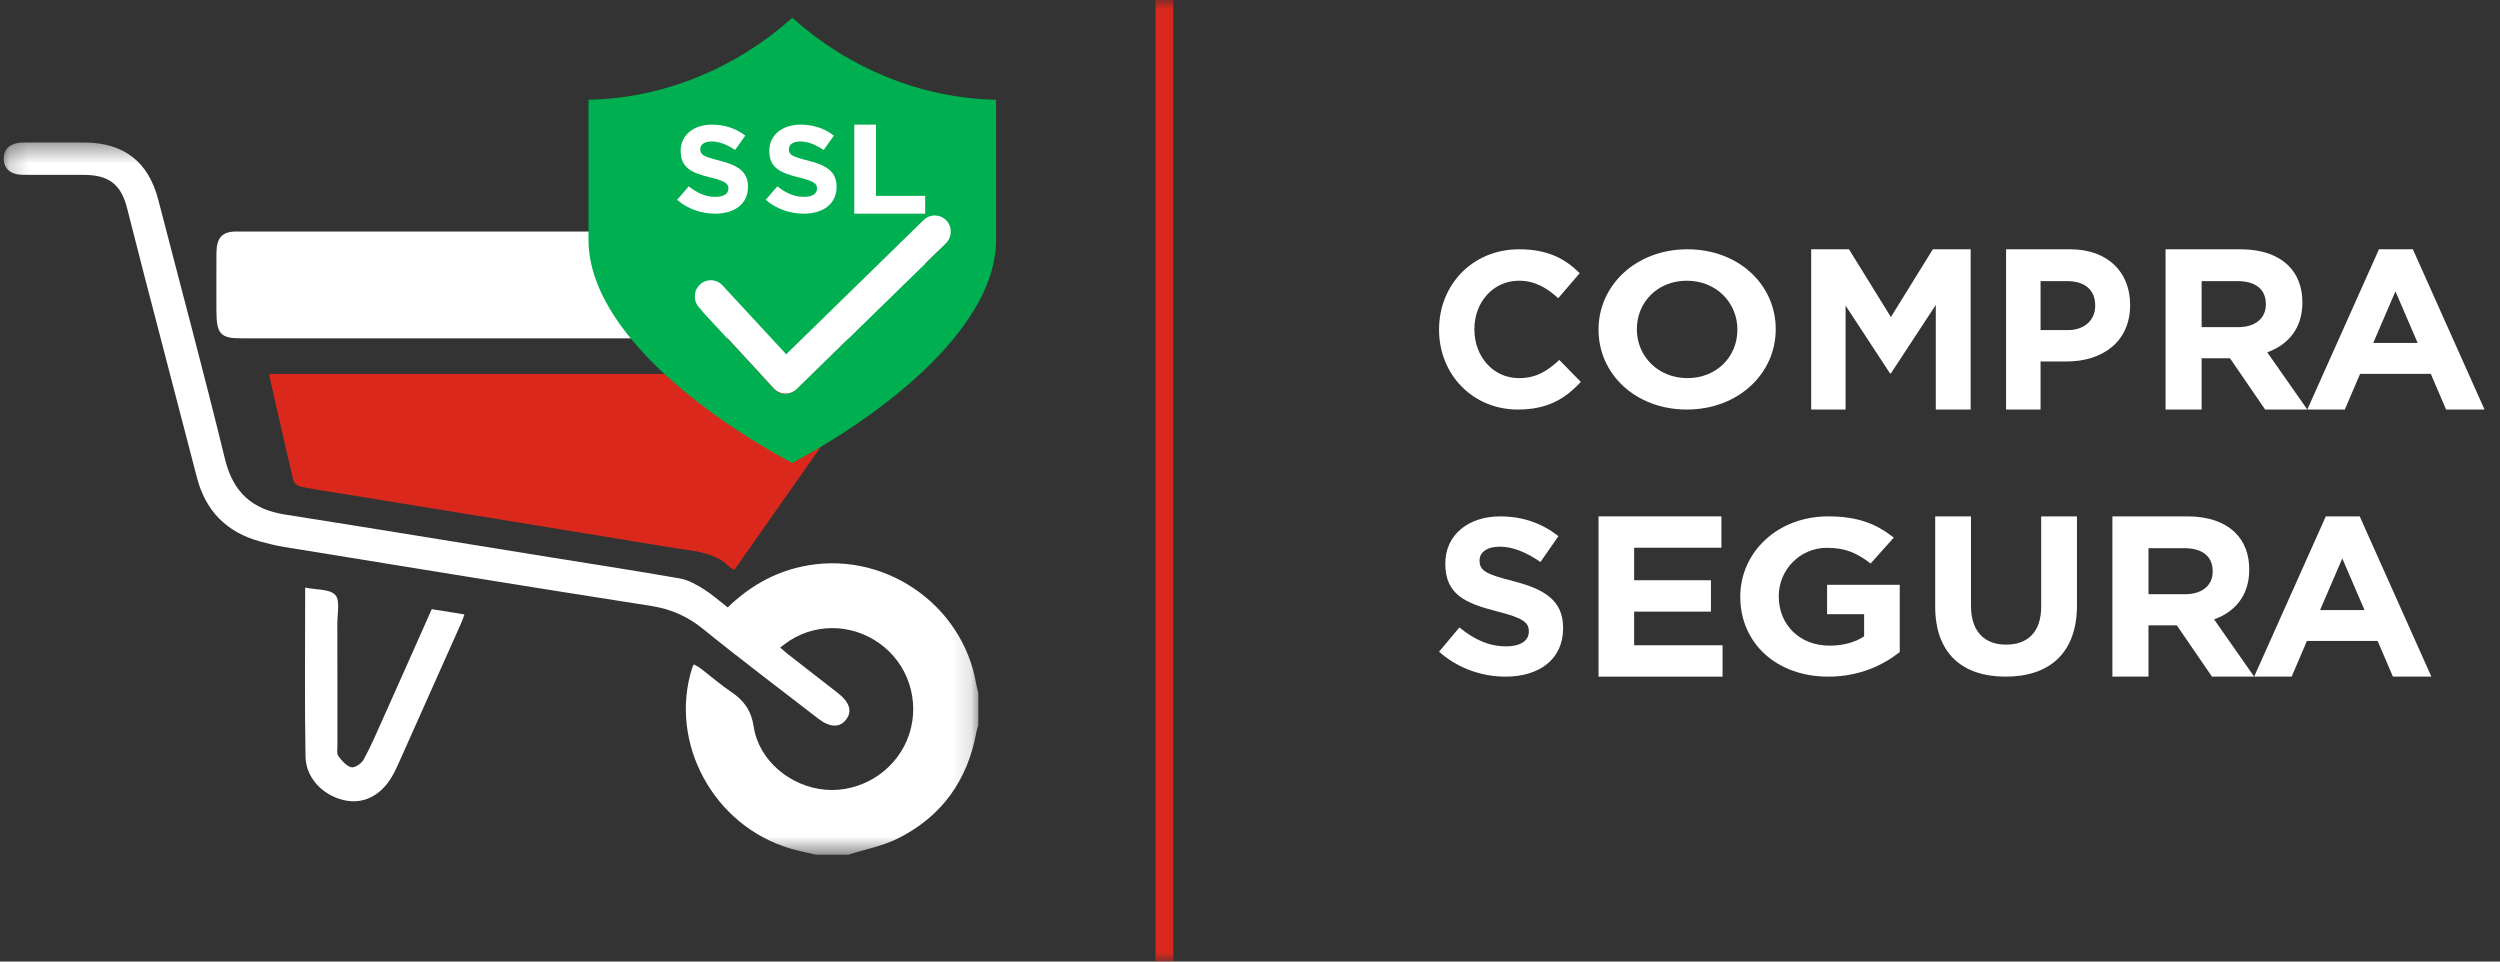
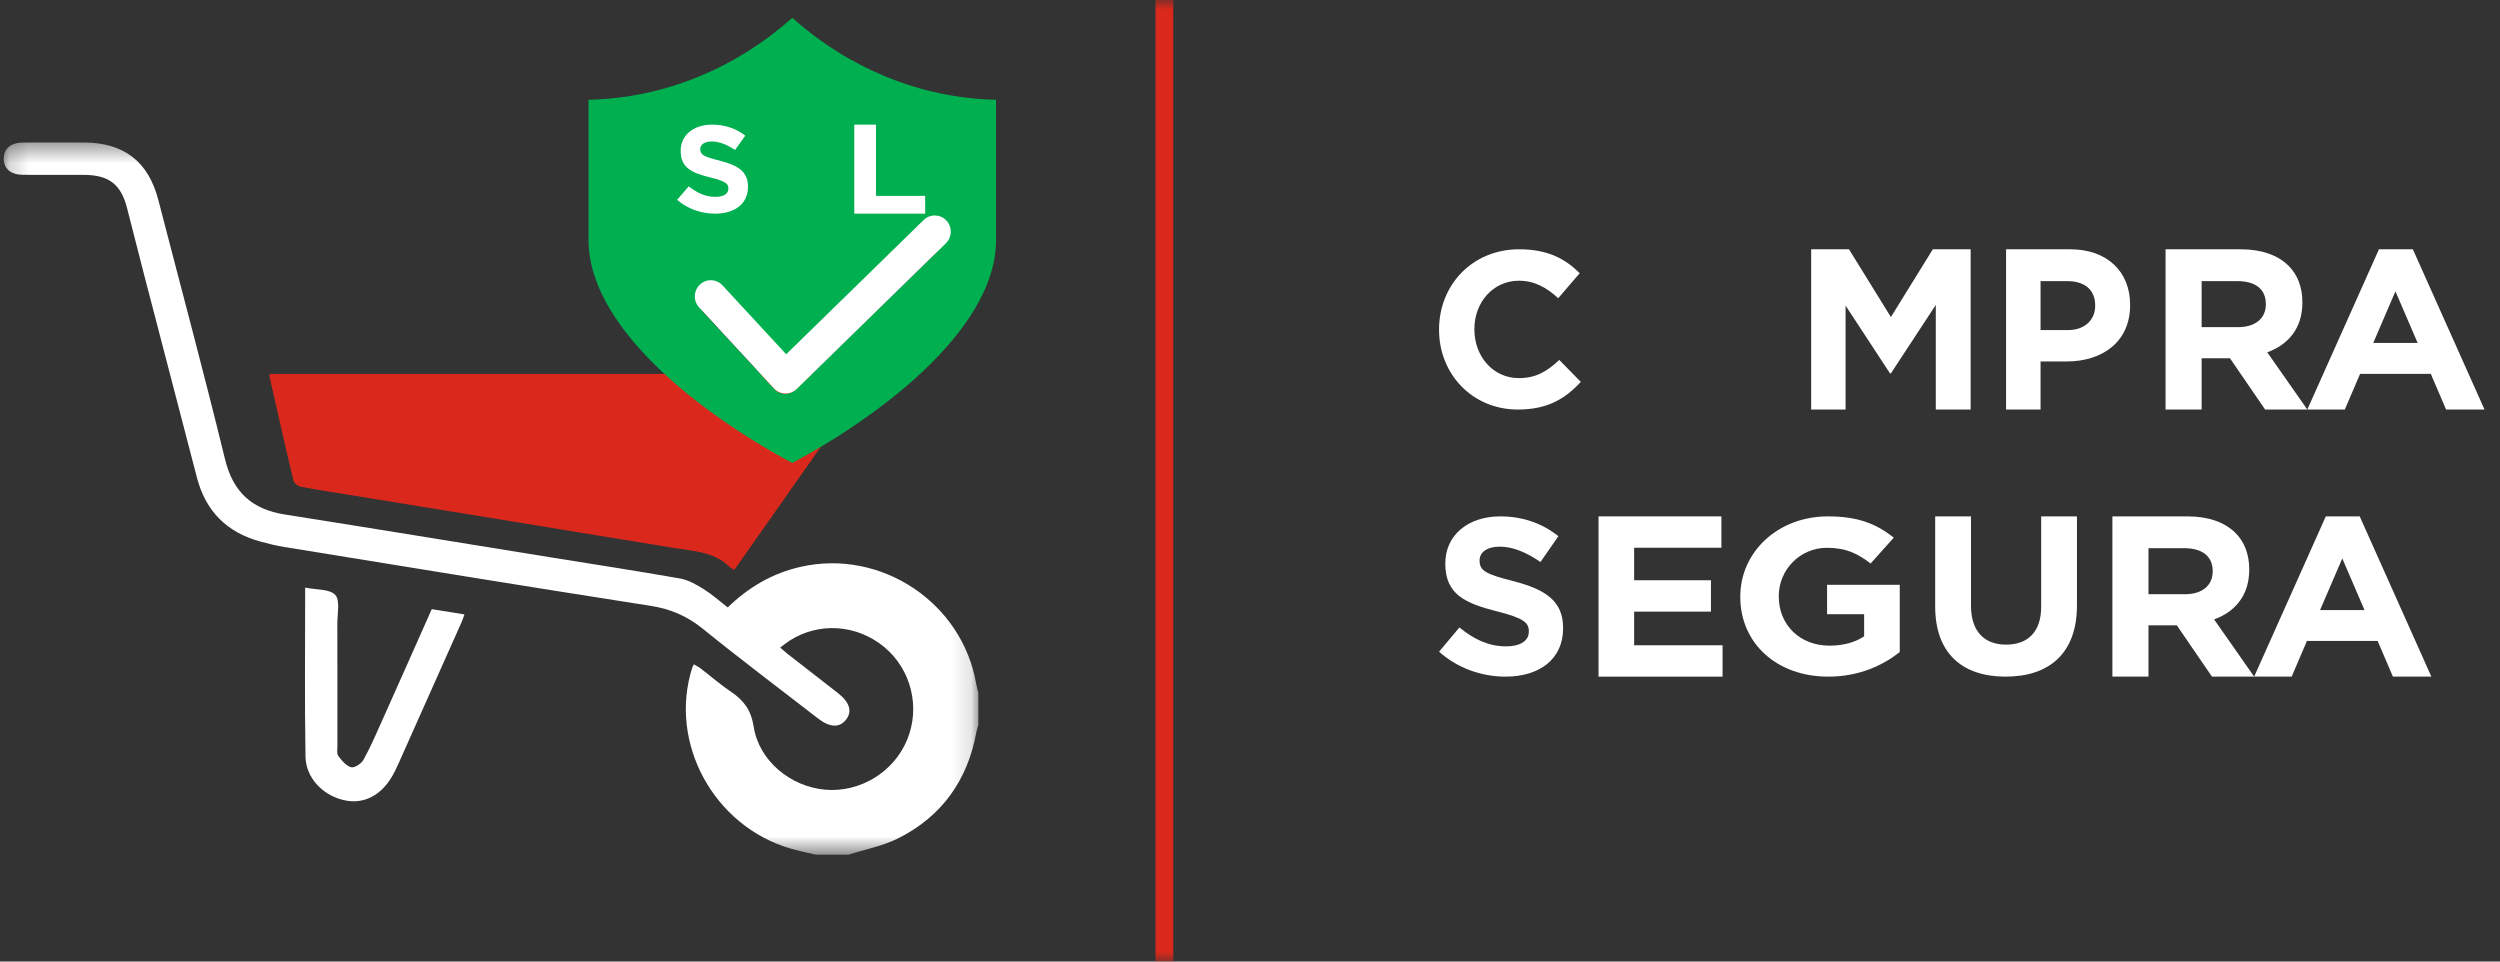
<svg xmlns="http://www.w3.org/2000/svg" width="130" height="50" viewBox="0 0 130 50" fill="none">
  <rect x="0" y="0" width="130" height="50" fill="#333333" stroke="none" />
  <mask id="mask0_0_272" style="mask-type:luminance" maskUnits="userSpaceOnUse" x="0" y="7" width="51" height="38">
    <path fill-rule="evenodd" clip-rule="evenodd" d="M0.195 7.407H50.873V44.444H0.195V7.407Z" fill="white" />
  </mask>
  <g mask="url(#mask0_0_272)">
    <path fill-rule="evenodd" clip-rule="evenodd" d="M41.634 29.475C40.169 29.807 38.931 30.531 37.841 31.586C37.414 31.256 37.022 30.903 36.579 30.627C36.203 30.393 35.788 30.157 35.361 30.082C33.112 29.685 30.853 29.34 28.598 28.976C24.002 28.234 19.407 27.48 14.808 26.754C13.105 26.485 12.119 25.596 11.7 23.876C10.602 19.37 9.394 14.889 8.233 10.398C7.719 8.412 6.454 7.422 4.392 7.411C3.336 7.405 2.281 7.407 1.225 7.411C0.555 7.414 0.185 7.726 0.195 8.266C0.204 8.782 0.568 9.088 1.204 9.091C2.259 9.097 3.315 9.09 4.37 9.094C5.658 9.099 6.288 9.582 6.604 10.808C6.902 11.961 7.189 13.116 7.489 14.268C8.404 17.792 9.324 21.315 10.242 24.839C10.698 26.59 11.808 27.695 13.555 28.165C13.961 28.275 14.371 28.377 14.786 28.444C21.134 29.474 27.48 30.515 33.834 31.504C34.88 31.667 35.739 32.041 36.559 32.706C38.522 34.298 40.547 35.817 42.546 37.366C43.142 37.827 43.647 37.853 43.981 37.438C44.333 37.002 44.192 36.524 43.563 36.032C42.69 35.352 41.816 34.674 40.943 33.994C40.823 33.9 40.712 33.795 40.569 33.671C40.766 33.527 40.915 33.405 41.077 33.302C42.608 32.332 44.573 32.474 45.989 33.653C47.388 34.82 47.869 36.783 47.169 38.474C46.475 40.151 44.721 41.219 42.916 41.065C41.107 40.909 39.465 39.559 39.193 37.792C39.061 36.938 38.682 36.421 38.016 35.974C37.463 35.603 36.958 35.161 36.428 34.755C36.325 34.676 36.205 34.619 36.082 34.546C36.04 34.632 36.011 34.675 35.996 34.723C34.754 38.618 37.106 42.952 41.103 44.124C41.538 44.251 41.986 44.338 42.428 44.444H44.117C44.981 44.168 45.898 43.998 46.698 43.597C48.979 42.453 50.32 40.568 50.774 38.06C50.796 37.942 50.84 37.827 50.873 37.711V36.027C50.837 35.876 50.79 35.726 50.764 35.573C50.048 31.344 45.822 28.526 41.634 29.475" fill="white" />
  </g>
  <path fill-rule="evenodd" clip-rule="evenodd" d="M14.021 19.613C14.428 21.406 14.831 23.2 15.259 24.987C15.291 25.122 15.494 25.284 15.641 25.312C16.566 25.486 17.497 25.625 18.427 25.776C23.969 26.681 29.512 27.582 35.053 28.495C36.06 28.661 37.123 28.683 37.925 29.47C37.993 29.537 38.091 29.571 38.189 29.63C40.575 26.234 42.941 22.865 45.345 19.444H14.02C14.02 19.514 14.011 19.566 14.021 19.613" fill="#DA291C" />
-   <path fill-rule="evenodd" clip-rule="evenodd" d="M47.072 12.039C35.475 12.037 23.877 12.037 12.28 12.039C11.556 12.039 11.259 12.366 11.255 13.156C11.249 14.158 11.253 15.161 11.254 16.163C11.254 17.356 11.464 17.592 12.524 17.592C18.244 17.593 23.964 17.593 29.684 17.593C35.457 17.593 41.23 17.593 47.002 17.592C47.827 17.591 48.104 17.287 48.107 16.386C48.109 15.325 48.11 14.265 48.106 13.204C48.103 12.366 47.818 12.039 47.072 12.039" fill="white" />
  <path fill-rule="evenodd" clip-rule="evenodd" d="M12.173 17.627C17.983 17.627 23.792 17.627 29.601 17.627C35.463 17.627 41.325 17.627 47.188 17.626C41.325 17.627 35.463 17.627 29.601 17.627C23.792 17.627 17.983 17.627 12.173 17.627" fill="white" />
  <path fill-rule="evenodd" clip-rule="evenodd" d="M17.844 41.599C18.832 41.842 19.743 41.425 20.345 40.443C20.484 40.216 20.602 39.973 20.711 39.729C21.812 37.268 22.91 34.805 24.007 32.342C24.055 32.234 24.089 32.12 24.152 31.95C23.562 31.855 23.015 31.767 22.451 31.676C21.578 33.64 20.725 35.565 19.864 37.486C19.558 38.17 19.261 38.862 18.898 39.515C18.787 39.714 18.433 39.943 18.258 39.897C18 39.827 17.769 39.548 17.59 39.309C17.502 39.191 17.546 38.963 17.545 38.784C17.543 36.667 17.548 34.549 17.541 32.431C17.54 31.917 17.695 31.22 17.434 30.937C17.141 30.62 16.458 30.677 15.869 30.556C15.869 33.533 15.837 36.438 15.886 39.342C15.904 40.444 16.771 41.337 17.844 41.599" fill="white" />
  <path fill-rule="evenodd" clip-rule="evenodd" d="M74.831 17.153V17.13C74.831 14.839 76.542 12.963 78.995 12.963C80.502 12.963 81.403 13.469 82.145 14.206L81.027 15.507C80.411 14.943 79.783 14.597 78.984 14.597C77.638 14.597 76.668 15.725 76.668 17.107V17.13C76.668 18.511 77.615 19.662 78.984 19.662C79.897 19.662 80.456 19.294 81.084 18.718L82.202 19.858C81.381 20.744 80.468 21.296 78.927 21.296C76.576 21.296 74.831 19.466 74.831 17.153" fill="white" />
-   <path fill-rule="evenodd" clip-rule="evenodd" d="M90.344 17.153V17.13C90.344 15.748 89.254 14.597 87.718 14.597C86.183 14.597 85.117 15.725 85.117 17.107V17.13C85.117 18.511 86.207 19.662 87.743 19.662C89.279 19.662 90.344 18.534 90.344 17.153M83.124 17.153V17.13C83.124 14.839 85.068 12.963 87.743 12.963C90.418 12.963 92.338 14.816 92.338 17.107V17.13C92.338 19.42 90.393 21.296 87.718 21.296C85.043 21.296 83.124 19.443 83.124 17.153" fill="white" />
  <path fill-rule="evenodd" clip-rule="evenodd" d="M94.181 12.963H96.147L98.327 16.487L100.507 12.963H102.474V21.296H100.661V15.856L98.327 19.415H98.28L95.97 15.891V21.296H94.181V12.963Z" fill="white" />
  <path fill-rule="evenodd" clip-rule="evenodd" d="M107.53 17.165C108.426 17.165 108.95 16.618 108.95 15.903V15.88C108.95 15.058 108.392 14.618 107.495 14.618H106.109V17.165H107.53ZM104.316 12.963H107.646C109.591 12.963 110.766 14.141 110.766 15.844V15.867C110.766 17.796 109.299 18.796 107.471 18.796H106.109V21.296H104.316V12.963Z" fill="white" />
-   <path fill-rule="evenodd" clip-rule="evenodd" d="M116.386 17.011C117.3 17.011 117.824 16.534 117.824 15.832V15.808C117.824 15.022 117.263 14.618 116.349 14.618H114.485V17.011H116.386ZM112.609 12.963H116.508C117.592 12.963 118.433 13.26 118.993 13.808C119.469 14.272 119.724 14.927 119.724 15.713V15.737C119.724 17.082 118.981 17.927 117.897 18.32L119.98 21.296H117.787L115.959 18.63H114.485V21.296H112.609V12.963Z" fill="white" />
+   <path fill-rule="evenodd" clip-rule="evenodd" d="M116.386 17.011C117.3 17.011 117.824 16.534 117.824 15.832V15.808C117.824 15.022 117.263 14.618 116.349 14.618H114.485V17.011H116.386ZM112.609 12.963H116.508C117.592 12.963 118.433 13.26 118.993 13.808C119.469 14.272 119.724 14.927 119.724 15.713V15.737C119.724 17.082 118.981 17.927 117.897 18.32L119.98 21.296H117.787L115.959 18.63H114.485V21.296H112.609V12.963" fill="white" />
  <path fill-rule="evenodd" clip-rule="evenodd" d="M125.718 17.833L124.563 15.15L123.408 17.833H125.718ZM123.706 12.963H125.469L129.195 21.296H127.196L126.401 19.44H122.725L121.93 21.296H119.98L123.706 12.963Z" fill="white" />
  <path fill-rule="evenodd" clip-rule="evenodd" d="M74.831 33.889L75.89 32.627C76.624 33.229 77.392 33.611 78.323 33.611C79.057 33.611 79.499 33.321 79.499 32.847V32.824C79.499 32.372 79.22 32.141 77.858 31.794C76.216 31.377 75.156 30.926 75.156 29.317V29.294C75.156 27.824 76.344 26.852 78.009 26.852C79.197 26.852 80.21 27.222 81.036 27.882L80.105 29.224C79.383 28.727 78.673 28.426 77.986 28.426C77.299 28.426 76.938 28.738 76.938 29.132V29.155C76.938 29.687 77.287 29.861 78.696 30.22C80.349 30.648 81.281 31.238 81.281 32.65V32.673C81.281 34.282 80.046 35.185 78.288 35.185C77.054 35.185 75.808 34.757 74.831 33.889" fill="white" />
  <path fill-rule="evenodd" clip-rule="evenodd" d="M83.124 26.852H89.513V28.482H84.975V30.173H88.969V31.804H84.975V33.554H89.573V35.185H83.124V26.852Z" fill="white" />
  <path fill-rule="evenodd" clip-rule="evenodd" d="M90.495 31.041V31.018C90.495 28.728 92.422 26.852 95.057 26.852C96.624 26.852 97.569 27.243 98.477 27.956L97.271 29.303C96.599 28.785 96.002 28.486 94.995 28.486C93.603 28.486 92.496 29.626 92.496 30.995V31.018C92.496 32.492 93.59 33.574 95.132 33.574C95.828 33.574 96.45 33.413 96.935 33.09V31.939H95.008V30.408H98.787V33.907C97.892 34.61 96.661 35.185 95.07 35.185C92.359 35.185 90.495 33.424 90.495 31.041" fill="white" />
  <path fill-rule="evenodd" clip-rule="evenodd" d="M100.63 31.54V26.852H102.491V31.493C102.491 32.829 103.18 33.521 104.316 33.521C105.452 33.521 106.141 32.853 106.141 31.552V26.852H108.002V31.481C108.002 33.966 106.564 35.185 104.292 35.185C102.02 35.185 100.63 33.954 100.63 31.54" fill="white" />
  <path fill-rule="evenodd" clip-rule="evenodd" d="M113.622 30.899C114.536 30.899 115.06 30.423 115.06 29.721V29.697C115.06 28.911 114.499 28.506 113.585 28.506H111.721V30.899H113.622ZM109.845 26.852H113.744C114.828 26.852 115.669 27.149 116.229 27.697C116.704 28.161 116.96 28.816 116.96 29.602V29.625C116.96 30.971 116.217 31.816 115.133 32.209L117.216 35.185H115.023L113.195 32.518H111.721V35.185H109.845V26.852Z" fill="white" />
  <path fill-rule="evenodd" clip-rule="evenodd" d="M122.954 31.722L121.799 29.038L120.644 31.722H122.954ZM120.942 26.852H122.705L126.431 35.185H124.431L123.637 33.329H119.961L119.166 35.185H117.216L120.942 26.852Z" fill="white" />
  <mask id="mask1_0_272" style="mask-type:luminance" maskUnits="userSpaceOnUse" x="0" y="0" width="130" height="50">
    <path fill-rule="evenodd" clip-rule="evenodd" d="M0.195 50H129.195V0H0.195V50Z" fill="white" />
  </mask>
  <g mask="url(#mask1_0_272)">
    <path fill-rule="evenodd" clip-rule="evenodd" d="M60.088 50H61.009V0H60.088V50Z" fill="#DA291C" />
    <path fill-rule="evenodd" clip-rule="evenodd" d="M48.717 12.016C49.017 12.331 49.007 12.832 48.696 13.136L41.38 20.262C41.234 20.404 41.039 20.483 40.837 20.483H40.816C40.607 20.477 40.408 20.387 40.264 20.233L36.597 16.275C36.3 15.955 36.318 15.454 36.633 15.155C36.949 14.856 37.444 14.872 37.741 15.192L40.865 18.563L47.608 11.995C47.92 11.692 48.415 11.702 48.717 12.016M41.199 0.926C39.734 2.234 38.096 3.264 36.32 3.991C34.479 4.743 32.56 5.146 30.602 5.188V12.467C30.602 13.122 30.722 13.799 30.959 14.478C31.674 16.545 33.523 18.775 36.306 20.926C37.194 21.611 38.072 22.209 38.848 22.703C38.858 22.709 38.868 22.716 38.879 22.724C39.905 23.373 40.752 23.838 41.199 24.074C41.65 23.834 42.509 23.362 43.549 22.703C44.327 22.209 45.205 21.61 46.09 20.926C48.874 18.775 50.723 16.545 51.438 14.478C51.675 13.799 51.795 13.123 51.795 12.467V5.188C49.837 5.146 47.918 4.743 46.077 3.991C44.301 3.263 42.663 2.234 41.199 0.926" fill="#00AF50" />
    <path fill-rule="evenodd" clip-rule="evenodd" d="M35.209 10.391L35.814 9.69C36.234 10.024 36.673 10.236 37.205 10.236C37.624 10.236 37.877 10.076 37.877 9.812V9.799C37.877 9.548 37.717 9.42 36.939 9.227C36.001 8.996 35.395 8.745 35.395 7.851V7.838C35.395 7.021 36.074 6.481 37.025 6.481C37.704 6.481 38.283 6.687 38.755 7.054L38.223 7.799C37.81 7.523 37.404 7.356 37.012 7.356C36.62 7.356 36.413 7.529 36.413 7.748V7.761C36.413 8.057 36.613 8.153 37.418 8.352C38.363 8.59 38.895 8.919 38.895 9.703V9.716C38.895 10.61 38.19 11.111 37.185 11.111C36.48 11.111 35.768 10.873 35.209 10.391" fill="white" />
-     <path fill-rule="evenodd" clip-rule="evenodd" d="M39.816 10.391L40.422 9.69C40.841 10.024 41.28 10.236 41.812 10.236C42.231 10.236 42.484 10.076 42.484 9.812V9.799C42.484 9.548 42.325 9.42 41.546 9.227C40.608 8.996 40.003 8.745 40.003 7.851V7.838C40.003 7.021 40.681 6.481 41.633 6.481C42.311 6.481 42.89 6.687 43.363 7.054L42.83 7.799C42.418 7.523 42.012 7.356 41.62 7.356C41.227 7.356 41.021 7.529 41.021 7.748V7.761C41.021 8.057 41.22 8.153 42.025 8.352C42.97 8.59 43.502 8.919 43.502 9.703V9.716C43.502 10.61 42.797 11.111 41.792 11.111C41.087 11.111 40.375 10.873 39.816 10.391" fill="white" />
    <path fill-rule="evenodd" clip-rule="evenodd" d="M44.423 6.481H45.552V10.185H48.109V11.111H44.423V6.481Z" fill="white" />
    <path fill-rule="evenodd" clip-rule="evenodd" d="M49.208 11.462C49.526 11.797 49.516 12.329 49.186 12.652L41.428 20.228C41.273 20.379 41.066 20.463 40.851 20.463H40.829C40.607 20.457 40.396 20.362 40.244 20.198L36.355 15.989C36.041 15.649 36.059 15.116 36.393 14.799C36.728 14.481 37.254 14.498 37.569 14.838L40.882 18.422L48.032 11.439C48.362 11.117 48.888 11.128 49.208 11.462" fill="white" />
  </g>
</svg>